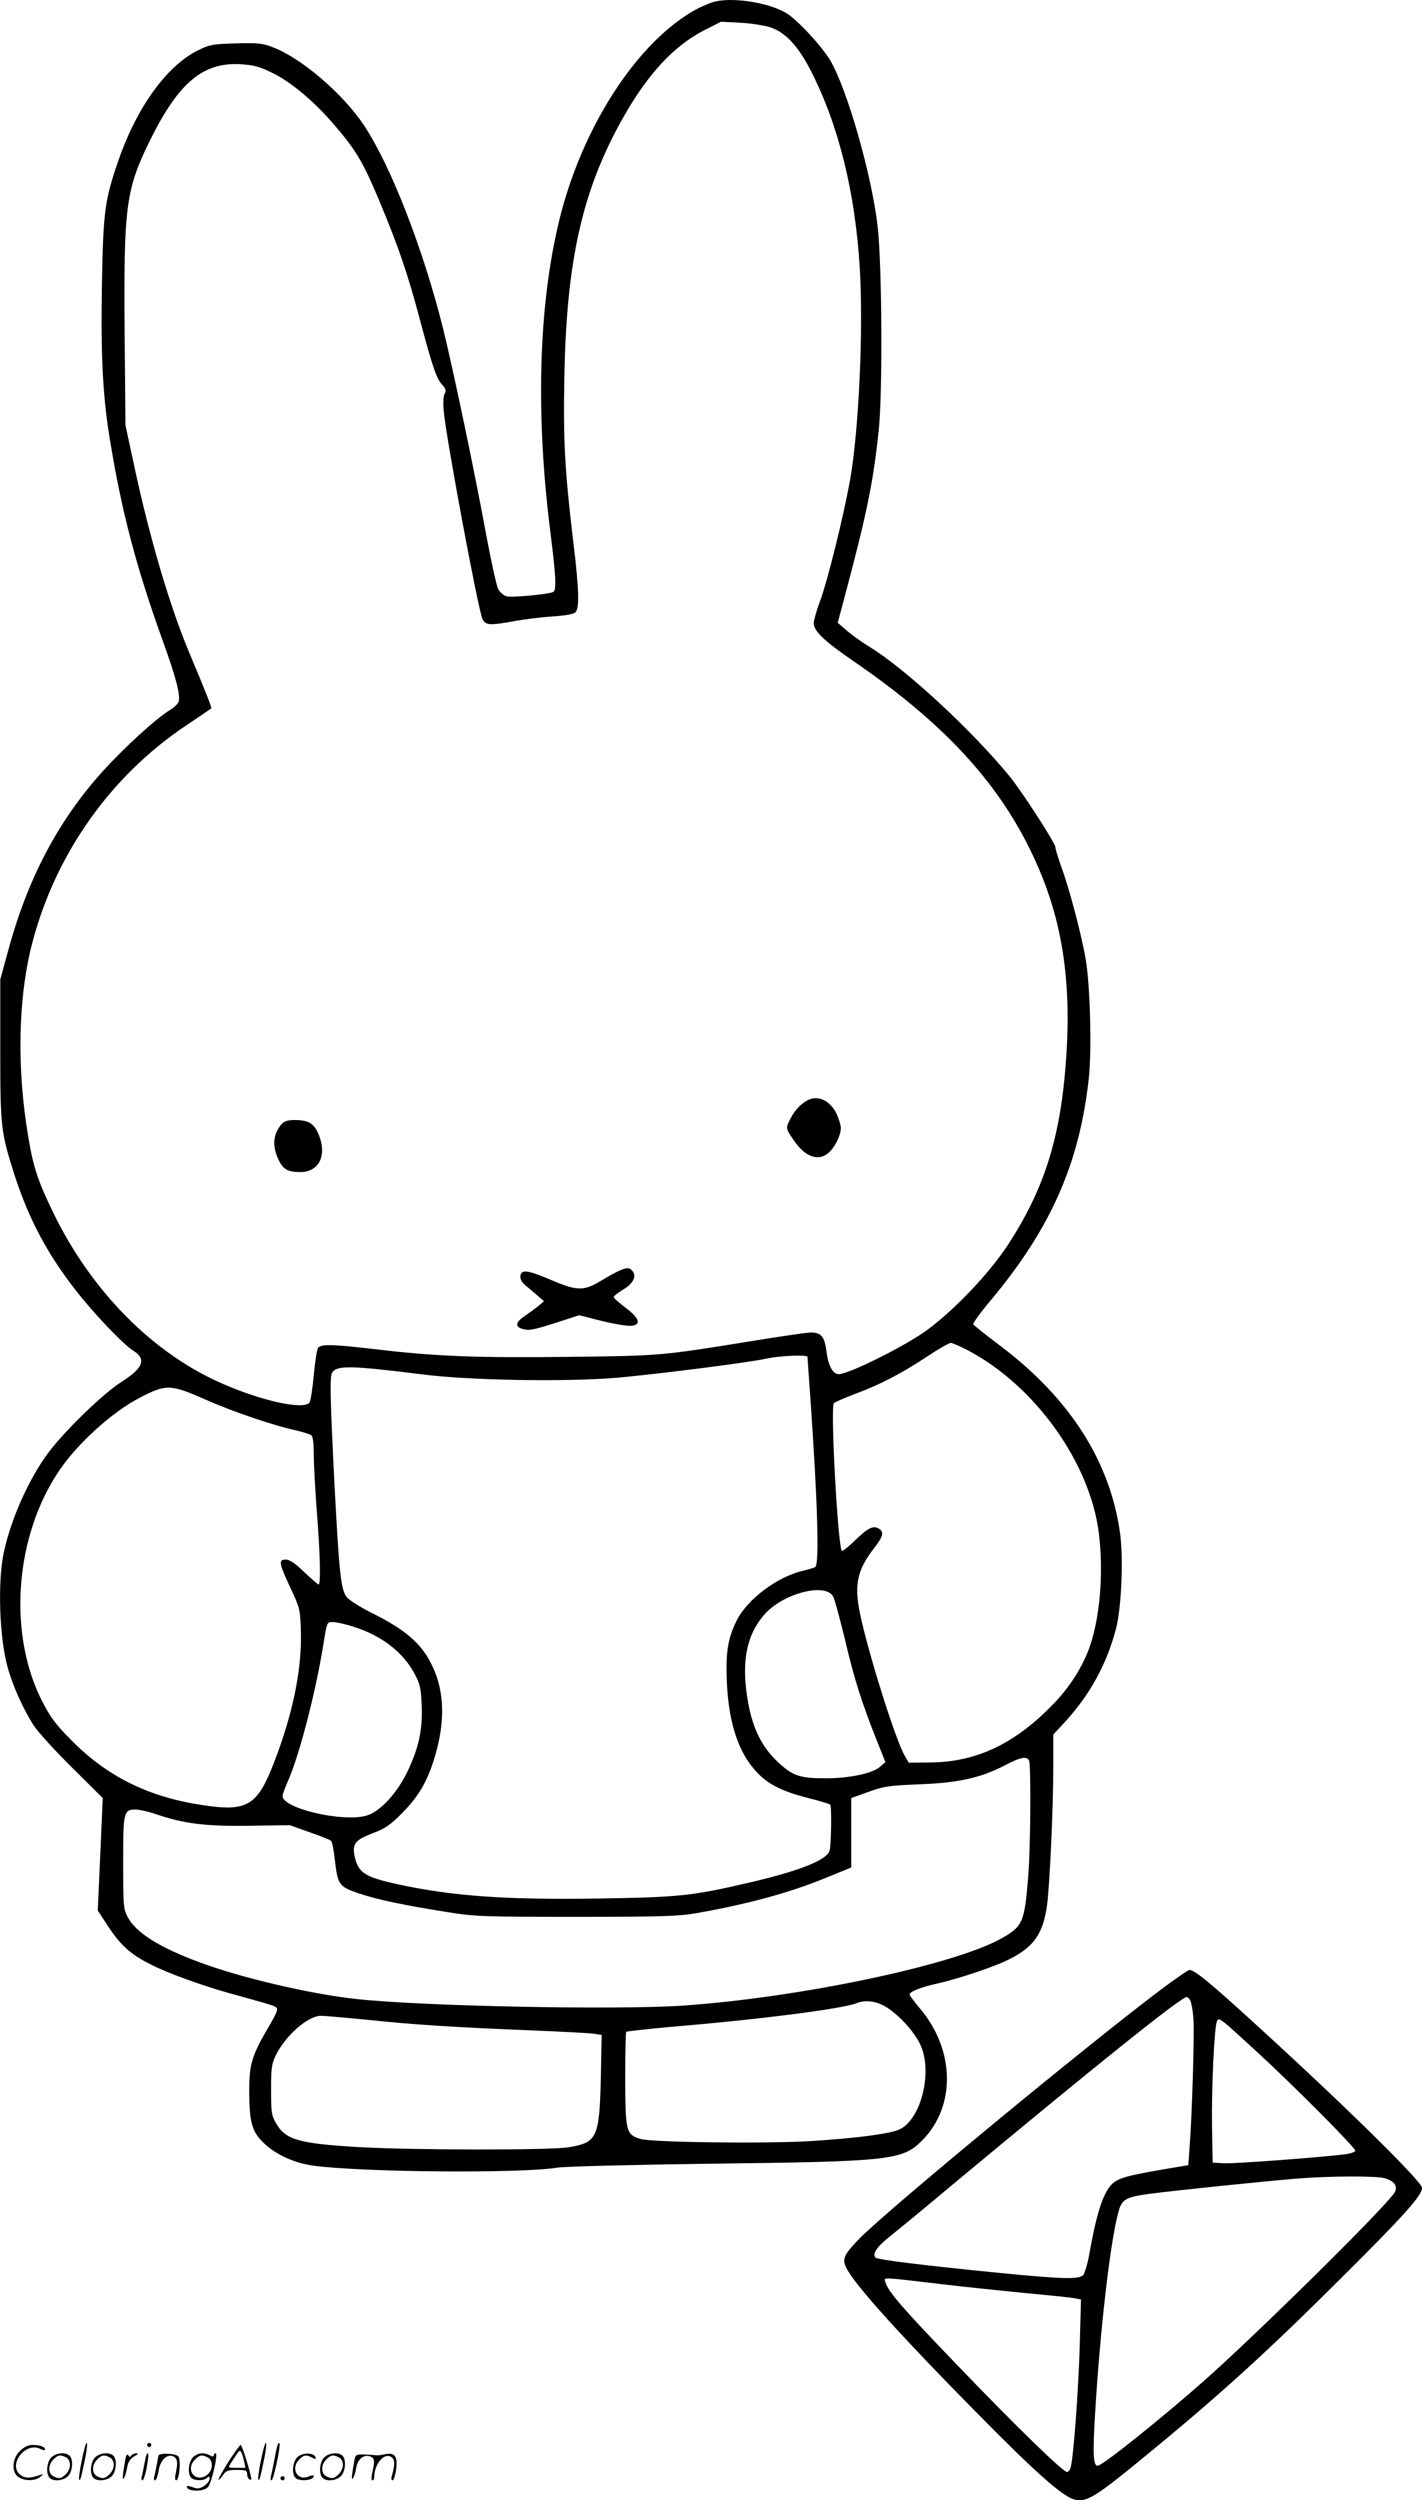
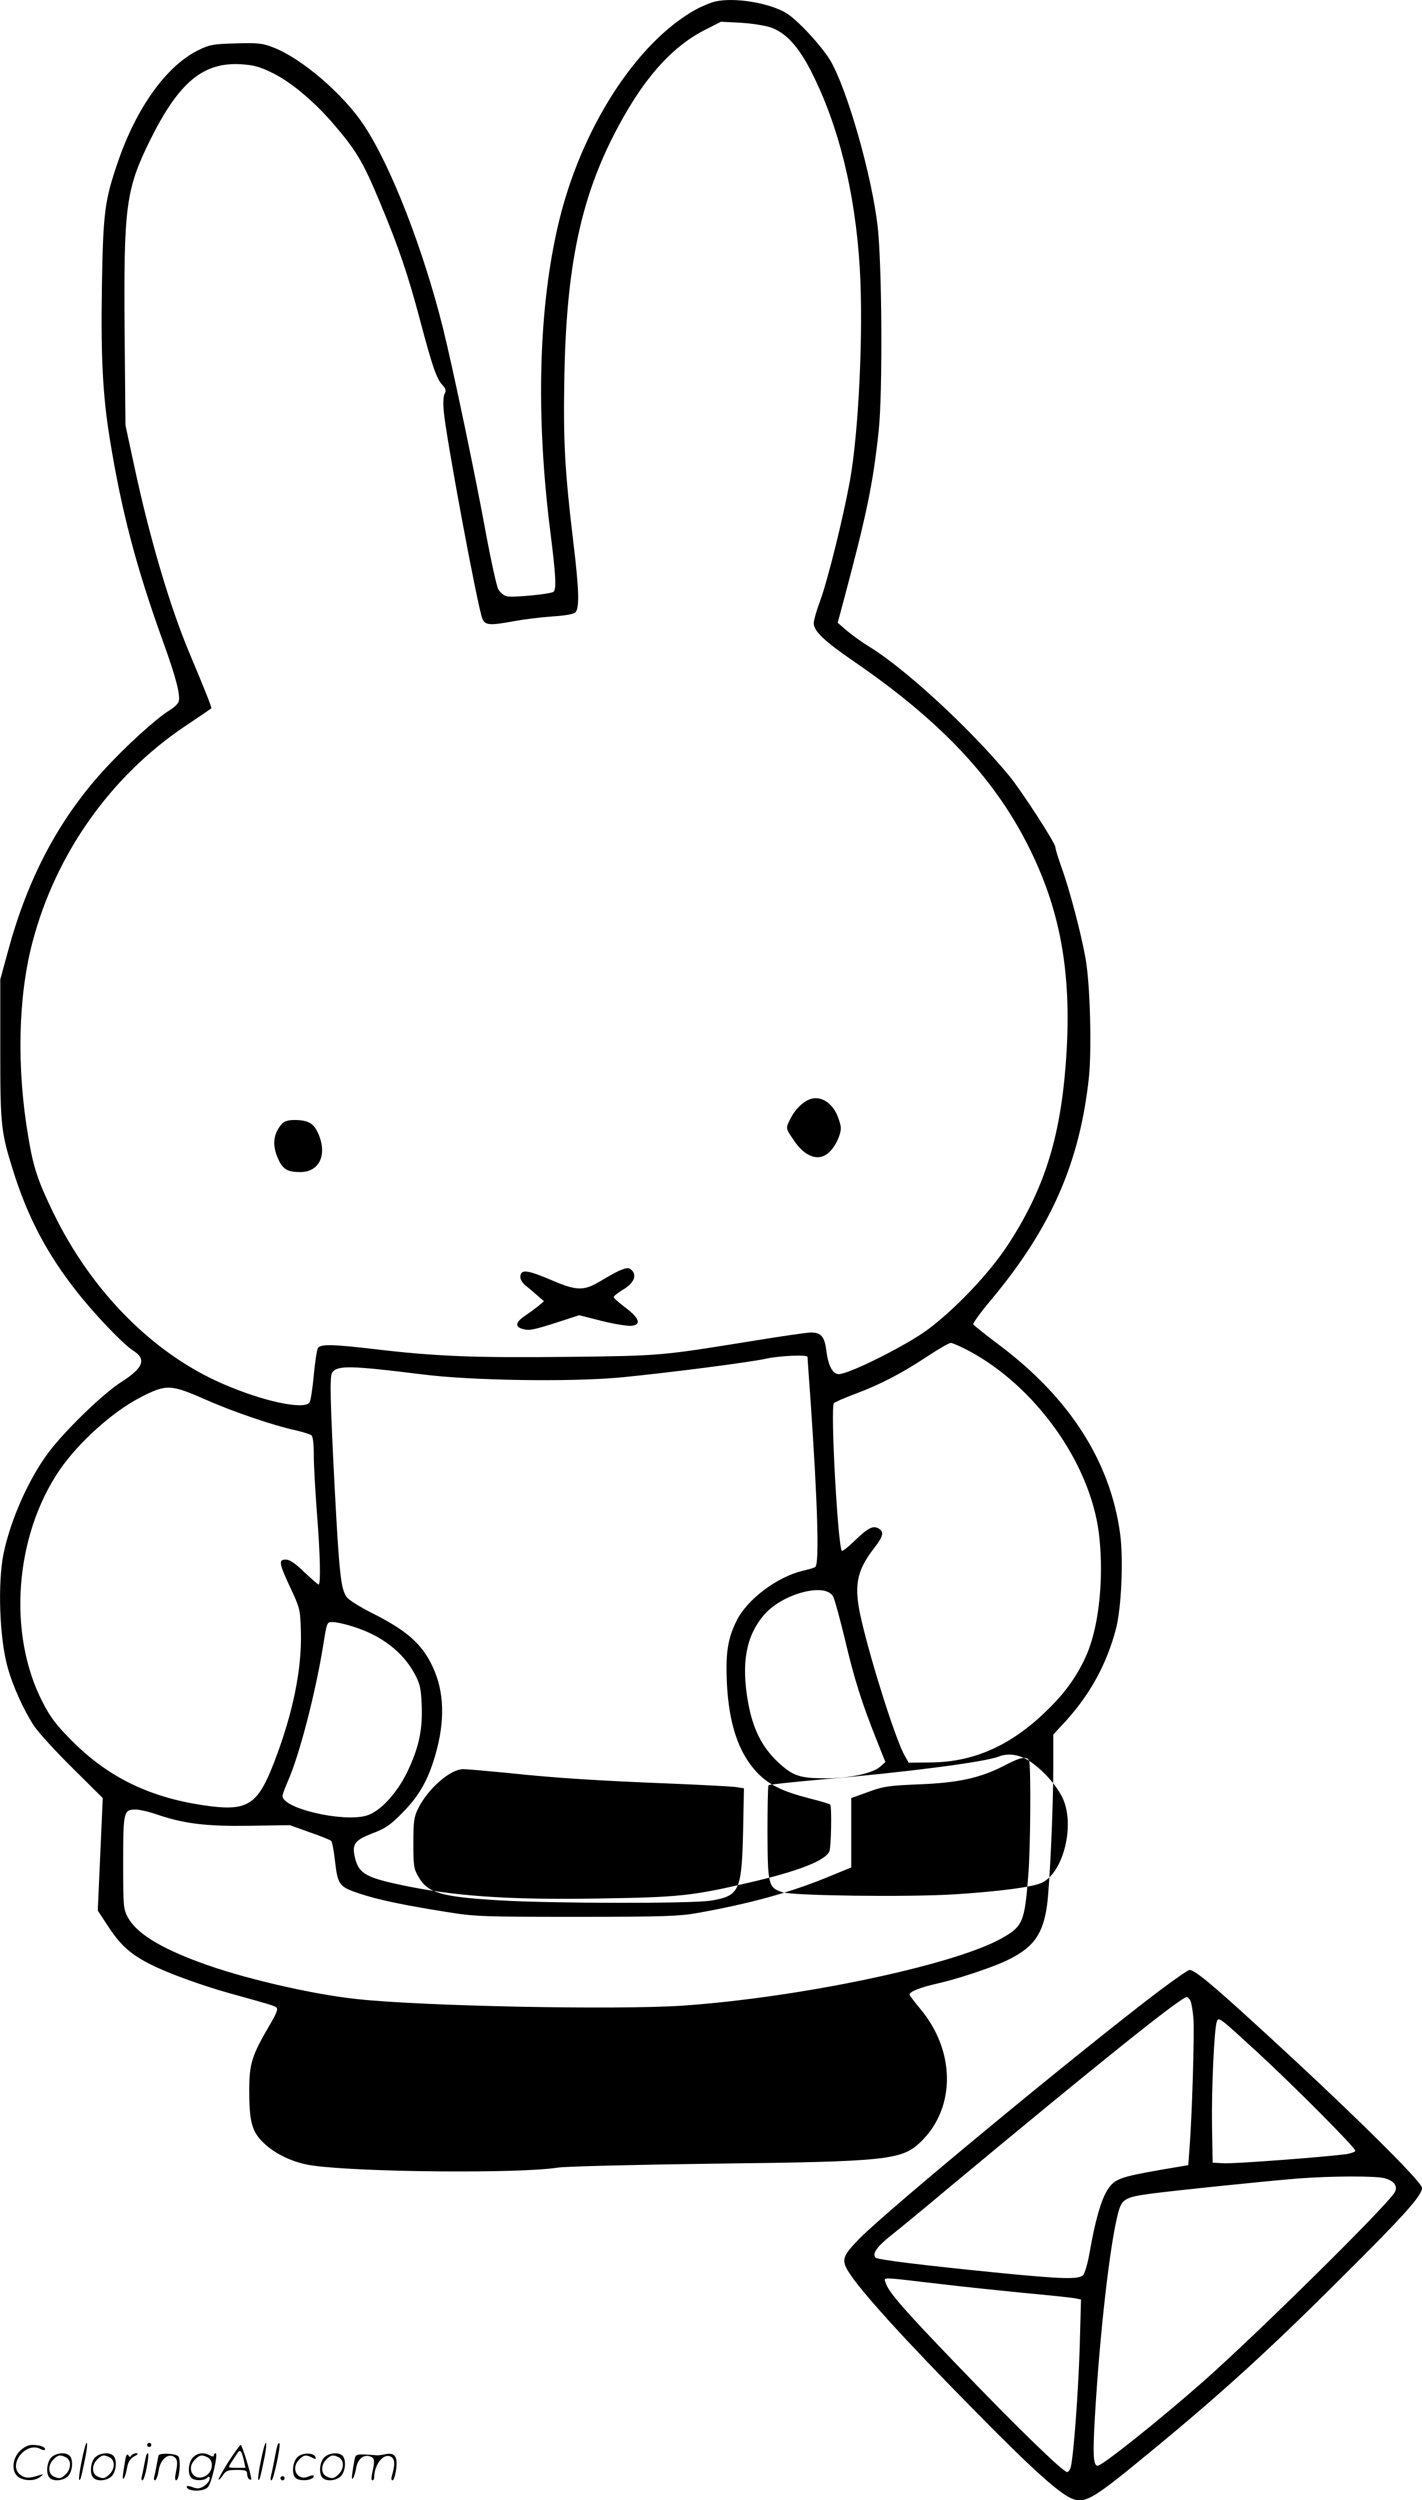
<svg xmlns="http://www.w3.org/2000/svg" version="1.0" viewBox="0 0 682.632 1200.175" preserveAspectRatio="xMidYMid meet">
  <g transform="translate(-1.368,1200.632) scale(0.1,-0.1)" fill="#000000" stroke="none">
-     <path d="M3451 12000 c-24 -5 -69 -24 -100 -41 -284 -159 -549 -572 -656 -1024 -96 -405 -110 -919 -40 -1477 27 -213 31 -283 15 -293 -18 -11 -197 -28 -224 -21 -14 3 -32 19 -41 35 -8 17 -33 130 -56 253 -53 291 -160 802 -209 1000 -95 380 -250 778 -378 971 -100 152 -303 326 -440 377 -49 19 -73 21 -177 18 -108 -3 -126 -6 -178 -32 -153 -74 -298 -276 -387 -536 -64 -186 -71 -243 -77 -590 -6 -341 4 -536 38 -742 56 -346 127 -615 253 -965 66 -182 87 -266 77 -296 -4 -10 -23 -28 -43 -40 -63 -38 -216 -177 -320 -292 -214 -236 -362 -516 -456 -865 l-37 -135 0 -335 c0 -374 3 -397 66 -597 69 -215 159 -385 296 -560 84 -109 228 -260 276 -290 65 -41 49 -83 -56 -150 -87 -55 -267 -229 -349 -337 -95 -126 -183 -323 -217 -486 -29 -142 -20 -406 19 -546 24 -89 77 -206 126 -281 21 -32 104 -123 185 -203 l146 -145 -12 -270 -12 -270 54 -82 c57 -86 106 -130 203 -178 78 -40 244 -100 373 -136 198 -55 212 -59 226 -68 11 -7 5 -25 -34 -91 -82 -140 -94 -180 -95 -302 0 -156 12 -203 68 -257 57 -56 148 -98 237 -110 227 -32 991 -39 1175 -10 36 6 369 14 740 19 856 10 916 17 1009 110 164 164 160 435 -9 635 -27 32 -50 63 -50 67 0 14 54 35 130 52 94 21 246 71 325 106 137 63 185 126 205 271 13 96 30 470 30 666 l0 153 62 67 c117 130 195 273 239 441 26 99 36 332 20 455 -47 347 -241 651 -578 905 -67 50 -124 96 -127 101 -3 5 35 58 85 117 288 345 426 658 470 1069 14 136 6 445 -16 570 -21 119 -77 332 -115 436 -16 45 -30 90 -30 99 0 19 -166 276 -224 345 -186 225 -501 515 -671 618 -33 20 -80 54 -105 75 l-45 39 24 89 c116 434 145 574 173 834 19 179 16 788 -5 978 -28 246 -146 660 -228 799 -43 71 -160 197 -213 228 -84 48 -242 74 -335 55z m264 -126 c71 -25 131 -90 192 -209 133 -261 212 -582 234 -945 18 -302 -5 -786 -47 -1020 -33 -181 -107 -480 -144 -580 -17 -45 -30 -92 -30 -105 0 -38 50 -86 196 -186 419 -288 679 -566 844 -904 152 -310 202 -620 169 -1036 -28 -356 -107 -599 -278 -860 -89 -136 -253 -308 -385 -406 -103 -76 -377 -213 -426 -213 -29 0 -51 42 -59 111 -9 69 -25 89 -75 89 -17 0 -141 -18 -276 -40 -445 -72 -442 -72 -890 -77 -439 -5 -635 2 -927 37 -198 23 -256 25 -272 7 -6 -8 -15 -67 -21 -132 -6 -65 -15 -124 -21 -132 -30 -35 -228 8 -419 92 -333 145 -628 444 -810 819 -74 152 -96 218 -120 362 -57 332 -50 675 20 939 111 422 374 794 730 1034 69 46 126 85 128 87 4 2 -33 94 -101 256 -96 226 -195 561 -269 908 l-42 195 -4 435 c-5 617 5 696 123 935 137 276 253 373 434 363 62 -4 90 -11 151 -41 87 -42 194 -131 287 -237 116 -134 148 -187 231 -386 91 -218 134 -346 192 -564 58 -219 79 -281 106 -310 18 -20 21 -29 12 -44 -6 -11 -8 -45 -4 -85 12 -130 161 -931 185 -994 13 -33 37 -34 154 -12 44 8 124 18 179 22 65 4 105 11 114 20 20 21 18 106 -11 345 -40 335 -48 479 -42 787 10 562 88 904 288 1253 116 203 239 334 381 408 l83 42 95 -5 c52 -3 117 -13 145 -23z m944 -6349 c323 -170 588 -540 630 -880 21 -173 8 -373 -35 -515 -29 -100 -93 -207 -172 -291 -187 -199 -376 -291 -601 -293 l-105 -1 -19 33 c-40 68 -157 433 -207 647 -39 165 -27 238 60 350 45 58 49 79 20 95 -27 14 -51 1 -117 -63 -29 -28 -55 -48 -58 -45 -19 19 -56 691 -38 709 5 5 51 25 101 44 117 43 223 98 347 180 54 36 105 65 113 65 8 0 44 -16 81 -35z m-769 -32 c0 -5 7 -100 15 -213 34 -496 42 -776 23 -795 -3 -4 -31 -12 -61 -19 -122 -29 -265 -136 -316 -237 -44 -88 -54 -154 -48 -299 9 -197 56 -337 143 -430 56 -60 123 -93 252 -126 53 -13 98 -27 101 -30 8 -8 5 -196 -3 -222 -15 -46 -151 -99 -396 -155 -266 -62 -331 -68 -711 -74 -444 -7 -702 11 -964 68 -162 35 -194 56 -210 141 -10 54 6 73 87 104 61 23 85 39 143 98 81 82 123 156 158 276 48 165 44 305 -12 425 -51 110 -126 176 -295 260 -55 28 -108 61 -118 75 -28 38 -36 113 -58 530 -21 413 -24 528 -12 547 23 36 87 35 432 -8 236 -30 710 -37 950 -15 220 21 626 73 705 91 66 14 195 19 195 8z m-2885 -207 c126 -56 326 -124 430 -146 33 -8 66 -18 73 -23 8 -6 12 -39 12 -96 0 -47 7 -171 15 -276 16 -203 19 -345 8 -345 -3 0 -34 27 -69 60 -43 42 -70 60 -88 60 -36 0 -34 -16 21 -134 46 -98 48 -105 51 -208 6 -181 -38 -397 -128 -630 -81 -211 -129 -239 -343 -207 -260 39 -459 137 -632 313 -72 72 -100 110 -137 182 -169 327 -134 798 82 1114 89 130 251 277 383 346 129 67 147 67 322 -10z m3009 -945 c7 -14 32 -106 56 -205 45 -192 82 -307 151 -480 l43 -108 -26 -23 c-37 -32 -148 -55 -260 -55 -125 0 -157 11 -228 76 -78 73 -122 160 -145 288 -34 189 -10 321 78 422 89 102 296 156 331 85z m-2308 -142 c137 -42 241 -121 299 -229 25 -48 30 -68 33 -150 5 -118 -14 -204 -69 -319 -52 -107 -134 -194 -199 -211 -116 -31 -400 36 -400 95 0 8 12 40 26 72 55 124 133 425 170 656 17 106 17 107 44 107 16 0 59 -9 96 -21z m3248 -645 c9 -24 7 -415 -4 -550 -18 -228 -26 -246 -135 -306 -234 -127 -962 -280 -1520 -319 -314 -22 -1265 -3 -1575 32 -219 24 -551 102 -746 175 -196 72 -306 142 -347 217 -21 40 -22 54 -22 263 0 244 2 254 60 254 17 0 58 -9 91 -20 137 -48 245 -61 453 -58 l196 3 95 -34 c52 -18 99 -37 103 -41 5 -4 13 -45 18 -91 14 -121 20 -129 114 -161 92 -31 217 -57 425 -90 136 -22 173 -23 625 -23 421 0 492 3 580 19 246 44 439 97 613 168 l122 50 0 167 0 166 83 30 c73 27 99 30 242 36 188 7 296 31 408 89 79 42 112 48 121 24z m-683 -1184 c63 -41 129 -114 159 -175 63 -127 8 -359 -97 -410 -43 -21 -202 -42 -420 -56 -221 -14 -771 -7 -826 10 -68 22 -71 35 -72 287 0 122 2 225 5 227 3 3 116 15 250 27 396 33 789 84 854 110 45 18 98 11 147 -20z m-2496 -59 c225 -24 436 -37 790 -51 143 -6 277 -13 299 -16 l38 -6 -4 -207 c-7 -287 -18 -309 -153 -332 -88 -15 -767 -14 -1015 1 -283 17 -346 35 -391 114 -22 37 -24 53 -24 161 0 104 3 126 23 166 47 95 154 189 217 189 17 0 116 -9 220 -19z M3900 6729 c-35 -14 -69 -48 -91 -91 -24 -48 -25 -46 13 -102 55 -84 122 -108 172 -61 30 28 56 82 56 117 0 13 -9 42 -19 65 -28 61 -83 91 -131 72z M1368 6613 c-43 -49 -49 -103 -19 -170 23 -50 45 -63 106 -63 93 0 132 85 85 188 -21 47 -48 62 -114 62 -28 0 -48 -6 -58 -17z M2985 5906 c-16 -7 -57 -30 -90 -50 -79 -47 -112 -47 -233 5 -115 49 -146 53 -150 21 -2 -15 6 -30 23 -45 15 -12 41 -34 59 -50 l31 -27 -27 -23 c-15 -12 -45 -34 -67 -49 -44 -30 -46 -52 -5 -62 29 -8 52 -3 173 36 l95 31 110 -28 c61 -15 125 -25 141 -23 48 5 39 36 -27 86 -32 24 -58 47 -58 52 0 5 20 21 45 36 48 28 66 64 45 89 -15 18 -26 18 -65 1z M5583 2453 c-363 -274 -1298 -1046 -1441 -1190 -82 -84 -90 -103 -58 -157 52 -88 272 -331 616 -679 282 -287 410 -400 468 -418 61 -18 101 7 372 231 337 277 565 485 906 825 309 307 394 402 394 439 0 30 -364 389 -805 791 -210 192 -287 255 -311 255 -7 0 -70 -44 -141 -97z m145 -50 c5 -10 12 -49 15 -88 5 -70 -7 -468 -19 -621 l-6 -81 -130 -22 c-199 -35 -224 -44 -258 -97 -31 -49 -59 -148 -85 -297 -9 -54 -24 -104 -32 -112 -21 -21 -98 -19 -394 10 -374 37 -592 64 -602 74 -18 18 6 53 76 108 40 32 167 136 282 233 707 588 1108 910 1136 910 4 0 12 -8 17 -17z m325 -251 c177 -163 467 -455 467 -470 0 -5 -19 -12 -42 -16 -105 -14 -539 -47 -589 -44 l-54 3 -3 175 c-3 180 11 471 23 502 9 24 12 21 198 -150z m609 -602 c48 -14 65 -42 44 -72 -59 -84 -656 -673 -911 -899 -213 -188 -490 -409 -512 -409 -21 0 -24 54 -13 238 23 397 72 827 111 974 17 67 33 77 149 93 118 16 547 60 715 74 159 12 374 13 417 1z m-2122 -509 c91 -11 264 -29 385 -41 121 -11 233 -23 249 -26 l29 -6 -6 -222 c-6 -208 -29 -526 -43 -581 -3 -14 -11 -25 -18 -25 -19 0 -242 216 -524 510 -264 274 -333 354 -347 399 -8 28 -34 28 275 -8z M406 194 c-10 -47 -15 -88 -12 -91 5 -6 9 7 30 110 7 37 10 67 6 67 -4 0 -15 -39 -24 -86z M720 270 c0 -5 5 -10 10 -10 6 0 10 5 10 10 0 6 -4 10 -10 10 -5 0 -10 -4 -10 -10z M1266 194 c-10 -47 -15 -88 -12 -91 5 -6 9 7 30 110 7 37 10 67 6 67 -4 0 -15 -39 -24 -86z M1346 269 c-3 -8 -10 -41 -16 -74 -6 -33 -14 -68 -16 -77 -3 -10 -1 -18 3 -18 10 0 46 171 38 178 -2 3 -7 -1 -9 -9z M109 241 c-38 -38 -41 -101 -7 -125 29 -20 79 -20 104 0 18 14 18 15 1 10 -53 -17 -69 -17 -92 -2 -69 45 21 166 94 126 12 -6 21 -7 21 -1 0 12 -25 21 -62 21 -19 0 -39 -10 -59 -29z M1110 189 c-28 -45 -49 -83 -47 -85 2 -3 12 7 21 21 14 21 24 25 66 25 43 0 50 -3 50 -19 0 -11 5 -23 10 -26 6 -3 10 -3 10 1 0 20 -44 164 -51 164 -4 0 -30 -37 -59 -81z m75 4 l7 -33 -42 0 c-42 0 -42 0 -28 23 8 12 21 32 29 44 15 25 22 18 34 -34z M260 210 c-22 -22 -27 -79 -8 -98 19 -19 66 -14 88 8 22 22 27 79 8 98 -19 19 -66 14 -88 -8z m71 0 c25 -14 25 -54 -1 -80 -23 -23 -33 -24 -61 -10 -25 14 -25 54 1 80 23 23 33 24 61 10z M470 210 c-22 -22 -27 -79 -8 -98 19 -19 66 -14 88 8 22 22 27 79 8 98 -19 19 -66 14 -88 -8z m71 0 c25 -14 25 -54 -1 -80 -23 -23 -33 -24 -61 -10 -25 14 -25 54 1 80 23 23 33 24 61 10z M616 204 c-3 -16 -8 -47 -11 -69 -8 -51 10 -26 19 27 5 27 15 42 34 53 18 10 22 14 10 15 -9 0 -20 -5 -24 -11 -5 -8 -9 -8 -14 1 -5 8 -10 3 -14 -16z M717 223 c-2 -4 -7 -26 -11 -48 -4 -22 -9 -48 -12 -57 -3 -10 -1 -18 4 -18 4 0 14 28 20 62 11 58 10 81 -1 61z M775 220 c-1 -3 -5 -23 -9 -45 -4 -22 -9 -48 -12 -57 -3 -10 -1 -18 4 -18 5 0 13 20 17 45 7 53 44 87 74 68 17 -11 19 -28 8 -80 -4 -18 -3 -33 2 -33 16 0 24 99 11 115 -12 14 -87 18 -95 5z M940 210 c-22 -22 -27 -79 -8 -98 15 -15 61 -15 76 0 9 9 12 8 12 -5 0 -9 -12 -24 -26 -34 -21 -13 -32 -15 -55 -6 -16 6 -29 8 -29 3 0 -24 81 -27 102 -2 18 19 50 162 37 162 -5 0 -9 -5 -9 -10 0 -7 -6 -7 -19 0 -30 16 -59 12 -81 -10z m71 0 c29 -16 25 -65 -6 -86 -56 -37 -103 28 -55 76 23 23 33 24 61 10z M1441 211 c-23 -23 -28 -80 -9 -99 19 -19 88 -13 88 9 0 5 -11 4 -24 -2 -54 -25 -89 38 -46 81 23 23 33 24 62 9 16 -9 19 -8 16 3 -8 22 -64 22 -87 -1z M1570 210 c-22 -22 -27 -79 -8 -98 19 -19 66 -14 88 8 22 22 27 79 8 98 -19 19 -66 14 -88 -8z m71 0 c25 -14 25 -54 -1 -80 -23 -23 -33 -24 -61 -10 -25 14 -25 54 1 80 23 23 33 24 61 10z M1716 201 c-3 -14 -8 -44 -11 -66 -8 -51 10 -26 19 27 8 41 35 63 66 53 22 -7 24 -21 11 -77 -5 -22 -5 -38 0 -38 5 0 9 6 9 13 0 68 51 125 85 97 15 -13 15 -35 -1 -92 -3 -10 -1 -18 4 -18 6 0 13 23 17 50 9 63 -5 84 -49 76 -17 -4 -35 -6 -41 -6 -101 8 -104 7 -109 -19z M1360 110 c0 -5 5 -10 10 -10 6 0 10 5 10 10 0 6 -4 10 -10 10 -5 0 -10 -4 -10 -10z" />
+     <path d="M3451 12000 c-24 -5 -69 -24 -100 -41 -284 -159 -549 -572 -656 -1024 -96 -405 -110 -919 -40 -1477 27 -213 31 -283 15 -293 -18 -11 -197 -28 -224 -21 -14 3 -32 19 -41 35 -8 17 -33 130 -56 253 -53 291 -160 802 -209 1000 -95 380 -250 778 -378 971 -100 152 -303 326 -440 377 -49 19 -73 21 -177 18 -108 -3 -126 -6 -178 -32 -153 -74 -298 -276 -387 -536 -64 -186 -71 -243 -77 -590 -6 -341 4 -536 38 -742 56 -346 127 -615 253 -965 66 -182 87 -266 77 -296 -4 -10 -23 -28 -43 -40 -63 -38 -216 -177 -320 -292 -214 -236 -362 -516 -456 -865 l-37 -135 0 -335 c0 -374 3 -397 66 -597 69 -215 159 -385 296 -560 84 -109 228 -260 276 -290 65 -41 49 -83 -56 -150 -87 -55 -267 -229 -349 -337 -95 -126 -183 -323 -217 -486 -29 -142 -20 -406 19 -546 24 -89 77 -206 126 -281 21 -32 104 -123 185 -203 l146 -145 -12 -270 -12 -270 54 -82 c57 -86 106 -130 203 -178 78 -40 244 -100 373 -136 198 -55 212 -59 226 -68 11 -7 5 -25 -34 -91 -82 -140 -94 -180 -95 -302 0 -156 12 -203 68 -257 57 -56 148 -98 237 -110 227 -32 991 -39 1175 -10 36 6 369 14 740 19 856 10 916 17 1009 110 164 164 160 435 -9 635 -27 32 -50 63 -50 67 0 14 54 35 130 52 94 21 246 71 325 106 137 63 185 126 205 271 13 96 30 470 30 666 l0 153 62 67 c117 130 195 273 239 441 26 99 36 332 20 455 -47 347 -241 651 -578 905 -67 50 -124 96 -127 101 -3 5 35 58 85 117 288 345 426 658 470 1069 14 136 6 445 -16 570 -21 119 -77 332 -115 436 -16 45 -30 90 -30 99 0 19 -166 276 -224 345 -186 225 -501 515 -671 618 -33 20 -80 54 -105 75 l-45 39 24 89 c116 434 145 574 173 834 19 179 16 788 -5 978 -28 246 -146 660 -228 799 -43 71 -160 197 -213 228 -84 48 -242 74 -335 55z m264 -126 c71 -25 131 -90 192 -209 133 -261 212 -582 234 -945 18 -302 -5 -786 -47 -1020 -33 -181 -107 -480 -144 -580 -17 -45 -30 -92 -30 -105 0 -38 50 -86 196 -186 419 -288 679 -566 844 -904 152 -310 202 -620 169 -1036 -28 -356 -107 -599 -278 -860 -89 -136 -253 -308 -385 -406 -103 -76 -377 -213 -426 -213 -29 0 -51 42 -59 111 -9 69 -25 89 -75 89 -17 0 -141 -18 -276 -40 -445 -72 -442 -72 -890 -77 -439 -5 -635 2 -927 37 -198 23 -256 25 -272 7 -6 -8 -15 -67 -21 -132 -6 -65 -15 -124 -21 -132 -30 -35 -228 8 -419 92 -333 145 -628 444 -810 819 -74 152 -96 218 -120 362 -57 332 -50 675 20 939 111 422 374 794 730 1034 69 46 126 85 128 87 4 2 -33 94 -101 256 -96 226 -195 561 -269 908 l-42 195 -4 435 c-5 617 5 696 123 935 137 276 253 373 434 363 62 -4 90 -11 151 -41 87 -42 194 -131 287 -237 116 -134 148 -187 231 -386 91 -218 134 -346 192 -564 58 -219 79 -281 106 -310 18 -20 21 -29 12 -44 -6 -11 -8 -45 -4 -85 12 -130 161 -931 185 -994 13 -33 37 -34 154 -12 44 8 124 18 179 22 65 4 105 11 114 20 20 21 18 106 -11 345 -40 335 -48 479 -42 787 10 562 88 904 288 1253 116 203 239 334 381 408 l83 42 95 -5 c52 -3 117 -13 145 -23z m944 -6349 c323 -170 588 -540 630 -880 21 -173 8 -373 -35 -515 -29 -100 -93 -207 -172 -291 -187 -199 -376 -291 -601 -293 l-105 -1 -19 33 c-40 68 -157 433 -207 647 -39 165 -27 238 60 350 45 58 49 79 20 95 -27 14 -51 1 -117 -63 -29 -28 -55 -48 -58 -45 -19 19 -56 691 -38 709 5 5 51 25 101 44 117 43 223 98 347 180 54 36 105 65 113 65 8 0 44 -16 81 -35z m-769 -32 c0 -5 7 -100 15 -213 34 -496 42 -776 23 -795 -3 -4 -31 -12 -61 -19 -122 -29 -265 -136 -316 -237 -44 -88 -54 -154 -48 -299 9 -197 56 -337 143 -430 56 -60 123 -93 252 -126 53 -13 98 -27 101 -30 8 -8 5 -196 -3 -222 -15 -46 -151 -99 -396 -155 -266 -62 -331 -68 -711 -74 -444 -7 -702 11 -964 68 -162 35 -194 56 -210 141 -10 54 6 73 87 104 61 23 85 39 143 98 81 82 123 156 158 276 48 165 44 305 -12 425 -51 110 -126 176 -295 260 -55 28 -108 61 -118 75 -28 38 -36 113 -58 530 -21 413 -24 528 -12 547 23 36 87 35 432 -8 236 -30 710 -37 950 -15 220 21 626 73 705 91 66 14 195 19 195 8z m-2885 -207 c126 -56 326 -124 430 -146 33 -8 66 -18 73 -23 8 -6 12 -39 12 -96 0 -47 7 -171 15 -276 16 -203 19 -345 8 -345 -3 0 -34 27 -69 60 -43 42 -70 60 -88 60 -36 0 -34 -16 21 -134 46 -98 48 -105 51 -208 6 -181 -38 -397 -128 -630 -81 -211 -129 -239 -343 -207 -260 39 -459 137 -632 313 -72 72 -100 110 -137 182 -169 327 -134 798 82 1114 89 130 251 277 383 346 129 67 147 67 322 -10z m3009 -945 c7 -14 32 -106 56 -205 45 -192 82 -307 151 -480 l43 -108 -26 -23 c-37 -32 -148 -55 -260 -55 -125 0 -157 11 -228 76 -78 73 -122 160 -145 288 -34 189 -10 321 78 422 89 102 296 156 331 85z m-2308 -142 c137 -42 241 -121 299 -229 25 -48 30 -68 33 -150 5 -118 -14 -204 -69 -319 -52 -107 -134 -194 -199 -211 -116 -31 -400 36 -400 95 0 8 12 40 26 72 55 124 133 425 170 656 17 106 17 107 44 107 16 0 59 -9 96 -21z m3248 -645 c9 -24 7 -415 -4 -550 -18 -228 -26 -246 -135 -306 -234 -127 -962 -280 -1520 -319 -314 -22 -1265 -3 -1575 32 -219 24 -551 102 -746 175 -196 72 -306 142 -347 217 -21 40 -22 54 -22 263 0 244 2 254 60 254 17 0 58 -9 91 -20 137 -48 245 -61 453 -58 l196 3 95 -34 c52 -18 99 -37 103 -41 5 -4 13 -45 18 -91 14 -121 20 -129 114 -161 92 -31 217 -57 425 -90 136 -22 173 -23 625 -23 421 0 492 3 580 19 246 44 439 97 613 168 l122 50 0 167 0 166 83 30 c73 27 99 30 242 36 188 7 296 31 408 89 79 42 112 48 121 24z c63 -41 129 -114 159 -175 63 -127 8 -359 -97 -410 -43 -21 -202 -42 -420 -56 -221 -14 -771 -7 -826 10 -68 22 -71 35 -72 287 0 122 2 225 5 227 3 3 116 15 250 27 396 33 789 84 854 110 45 18 98 11 147 -20z m-2496 -59 c225 -24 436 -37 790 -51 143 -6 277 -13 299 -16 l38 -6 -4 -207 c-7 -287 -18 -309 -153 -332 -88 -15 -767 -14 -1015 1 -283 17 -346 35 -391 114 -22 37 -24 53 -24 161 0 104 3 126 23 166 47 95 154 189 217 189 17 0 116 -9 220 -19z M3900 6729 c-35 -14 -69 -48 -91 -91 -24 -48 -25 -46 13 -102 55 -84 122 -108 172 -61 30 28 56 82 56 117 0 13 -9 42 -19 65 -28 61 -83 91 -131 72z M1368 6613 c-43 -49 -49 -103 -19 -170 23 -50 45 -63 106 -63 93 0 132 85 85 188 -21 47 -48 62 -114 62 -28 0 -48 -6 -58 -17z M2985 5906 c-16 -7 -57 -30 -90 -50 -79 -47 -112 -47 -233 5 -115 49 -146 53 -150 21 -2 -15 6 -30 23 -45 15 -12 41 -34 59 -50 l31 -27 -27 -23 c-15 -12 -45 -34 -67 -49 -44 -30 -46 -52 -5 -62 29 -8 52 -3 173 36 l95 31 110 -28 c61 -15 125 -25 141 -23 48 5 39 36 -27 86 -32 24 -58 47 -58 52 0 5 20 21 45 36 48 28 66 64 45 89 -15 18 -26 18 -65 1z M5583 2453 c-363 -274 -1298 -1046 -1441 -1190 -82 -84 -90 -103 -58 -157 52 -88 272 -331 616 -679 282 -287 410 -400 468 -418 61 -18 101 7 372 231 337 277 565 485 906 825 309 307 394 402 394 439 0 30 -364 389 -805 791 -210 192 -287 255 -311 255 -7 0 -70 -44 -141 -97z m145 -50 c5 -10 12 -49 15 -88 5 -70 -7 -468 -19 -621 l-6 -81 -130 -22 c-199 -35 -224 -44 -258 -97 -31 -49 -59 -148 -85 -297 -9 -54 -24 -104 -32 -112 -21 -21 -98 -19 -394 10 -374 37 -592 64 -602 74 -18 18 6 53 76 108 40 32 167 136 282 233 707 588 1108 910 1136 910 4 0 12 -8 17 -17z m325 -251 c177 -163 467 -455 467 -470 0 -5 -19 -12 -42 -16 -105 -14 -539 -47 -589 -44 l-54 3 -3 175 c-3 180 11 471 23 502 9 24 12 21 198 -150z m609 -602 c48 -14 65 -42 44 -72 -59 -84 -656 -673 -911 -899 -213 -188 -490 -409 -512 -409 -21 0 -24 54 -13 238 23 397 72 827 111 974 17 67 33 77 149 93 118 16 547 60 715 74 159 12 374 13 417 1z m-2122 -509 c91 -11 264 -29 385 -41 121 -11 233 -23 249 -26 l29 -6 -6 -222 c-6 -208 -29 -526 -43 -581 -3 -14 -11 -25 -18 -25 -19 0 -242 216 -524 510 -264 274 -333 354 -347 399 -8 28 -34 28 275 -8z M406 194 c-10 -47 -15 -88 -12 -91 5 -6 9 7 30 110 7 37 10 67 6 67 -4 0 -15 -39 -24 -86z M720 270 c0 -5 5 -10 10 -10 6 0 10 5 10 10 0 6 -4 10 -10 10 -5 0 -10 -4 -10 -10z M1266 194 c-10 -47 -15 -88 -12 -91 5 -6 9 7 30 110 7 37 10 67 6 67 -4 0 -15 -39 -24 -86z M1346 269 c-3 -8 -10 -41 -16 -74 -6 -33 -14 -68 -16 -77 -3 -10 -1 -18 3 -18 10 0 46 171 38 178 -2 3 -7 -1 -9 -9z M109 241 c-38 -38 -41 -101 -7 -125 29 -20 79 -20 104 0 18 14 18 15 1 10 -53 -17 -69 -17 -92 -2 -69 45 21 166 94 126 12 -6 21 -7 21 -1 0 12 -25 21 -62 21 -19 0 -39 -10 -59 -29z M1110 189 c-28 -45 -49 -83 -47 -85 2 -3 12 7 21 21 14 21 24 25 66 25 43 0 50 -3 50 -19 0 -11 5 -23 10 -26 6 -3 10 -3 10 1 0 20 -44 164 -51 164 -4 0 -30 -37 -59 -81z m75 4 l7 -33 -42 0 c-42 0 -42 0 -28 23 8 12 21 32 29 44 15 25 22 18 34 -34z M260 210 c-22 -22 -27 -79 -8 -98 19 -19 66 -14 88 8 22 22 27 79 8 98 -19 19 -66 14 -88 -8z m71 0 c25 -14 25 -54 -1 -80 -23 -23 -33 -24 -61 -10 -25 14 -25 54 1 80 23 23 33 24 61 10z M470 210 c-22 -22 -27 -79 -8 -98 19 -19 66 -14 88 8 22 22 27 79 8 98 -19 19 -66 14 -88 -8z m71 0 c25 -14 25 -54 -1 -80 -23 -23 -33 -24 -61 -10 -25 14 -25 54 1 80 23 23 33 24 61 10z M616 204 c-3 -16 -8 -47 -11 -69 -8 -51 10 -26 19 27 5 27 15 42 34 53 18 10 22 14 10 15 -9 0 -20 -5 -24 -11 -5 -8 -9 -8 -14 1 -5 8 -10 3 -14 -16z M717 223 c-2 -4 -7 -26 -11 -48 -4 -22 -9 -48 -12 -57 -3 -10 -1 -18 4 -18 4 0 14 28 20 62 11 58 10 81 -1 61z M775 220 c-1 -3 -5 -23 -9 -45 -4 -22 -9 -48 -12 -57 -3 -10 -1 -18 4 -18 5 0 13 20 17 45 7 53 44 87 74 68 17 -11 19 -28 8 -80 -4 -18 -3 -33 2 -33 16 0 24 99 11 115 -12 14 -87 18 -95 5z M940 210 c-22 -22 -27 -79 -8 -98 15 -15 61 -15 76 0 9 9 12 8 12 -5 0 -9 -12 -24 -26 -34 -21 -13 -32 -15 -55 -6 -16 6 -29 8 -29 3 0 -24 81 -27 102 -2 18 19 50 162 37 162 -5 0 -9 -5 -9 -10 0 -7 -6 -7 -19 0 -30 16 -59 12 -81 -10z m71 0 c29 -16 25 -65 -6 -86 -56 -37 -103 28 -55 76 23 23 33 24 61 10z M1441 211 c-23 -23 -28 -80 -9 -99 19 -19 88 -13 88 9 0 5 -11 4 -24 -2 -54 -25 -89 38 -46 81 23 23 33 24 62 9 16 -9 19 -8 16 3 -8 22 -64 22 -87 -1z M1570 210 c-22 -22 -27 -79 -8 -98 19 -19 66 -14 88 8 22 22 27 79 8 98 -19 19 -66 14 -88 -8z m71 0 c25 -14 25 -54 -1 -80 -23 -23 -33 -24 -61 -10 -25 14 -25 54 1 80 23 23 33 24 61 10z M1716 201 c-3 -14 -8 -44 -11 -66 -8 -51 10 -26 19 27 8 41 35 63 66 53 22 -7 24 -21 11 -77 -5 -22 -5 -38 0 -38 5 0 9 6 9 13 0 68 51 125 85 97 15 -13 15 -35 -1 -92 -3 -10 -1 -18 4 -18 6 0 13 23 17 50 9 63 -5 84 -49 76 -17 -4 -35 -6 -41 -6 -101 8 -104 7 -109 -19z M1360 110 c0 -5 5 -10 10 -10 6 0 10 5 10 10 0 6 -4 10 -10 10 -5 0 -10 -4 -10 -10z" />
  </g>
</svg>